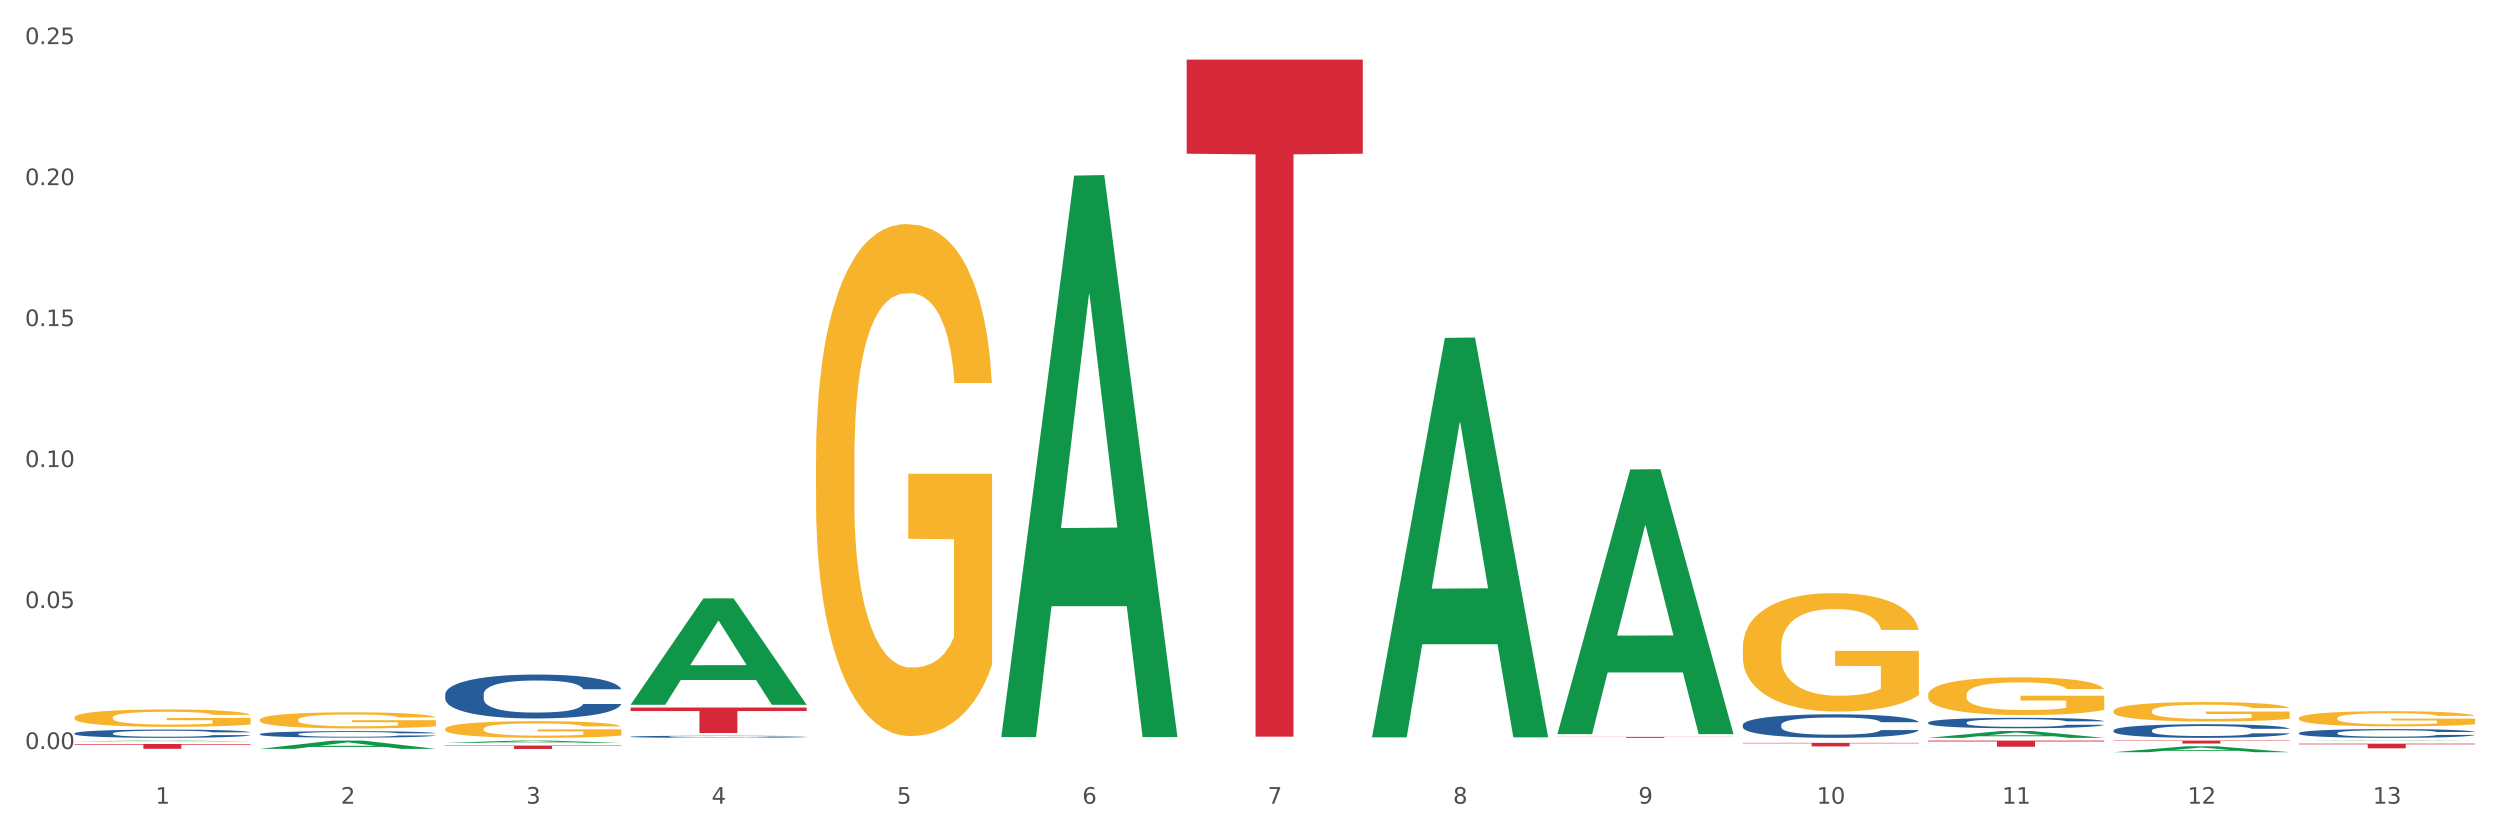
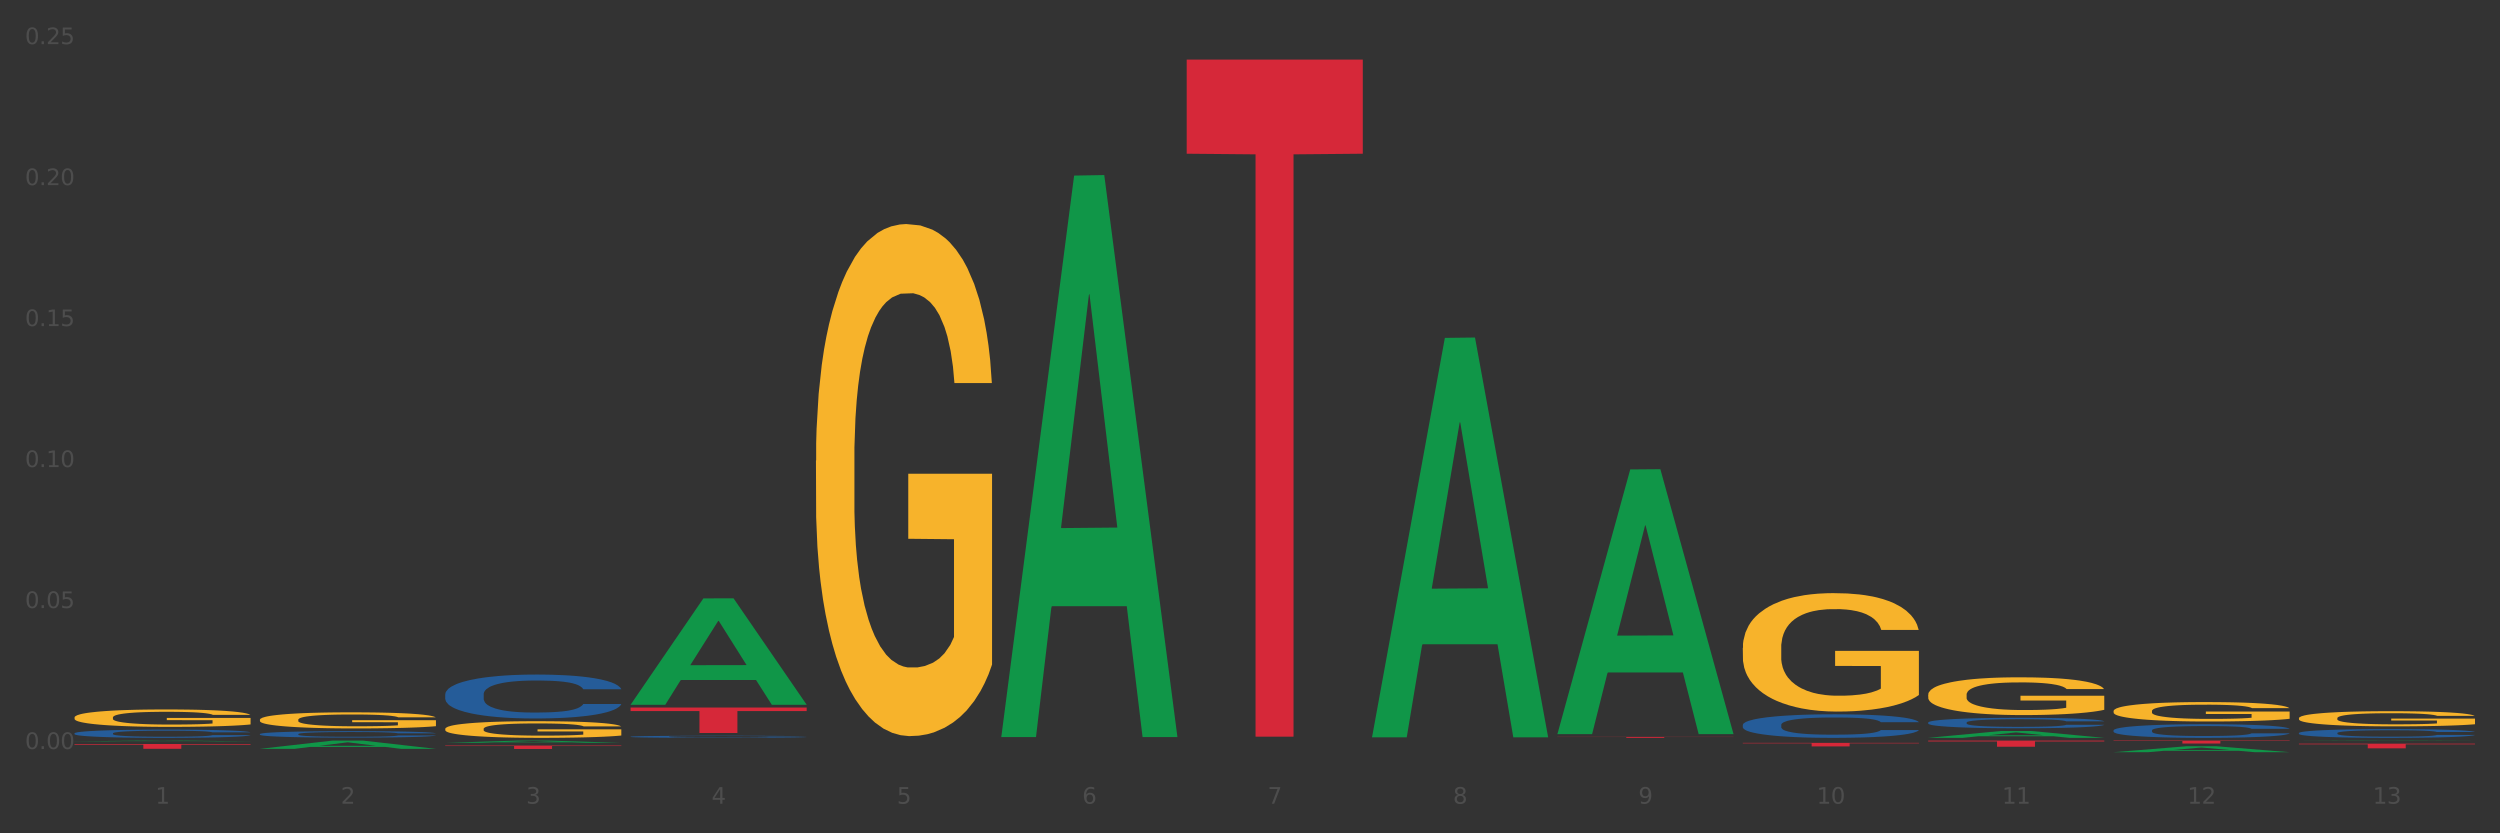
<svg xmlns="http://www.w3.org/2000/svg" xmlns:xlink="http://www.w3.org/1999/xlink" width="1080pt" height="360pt" viewBox="0 0 1080 360" version="1.1">
  <rect x="0" y="0" width="1080" height="360" fill="#333333" stroke="none" />
  <defs>
    <style type="text/css">*{stroke-linejoin: round; stroke-linecap: butt}</style>
  </defs>
  <g id="figure_1">
    <g id="patch_1">
-       <path d="M 0 360  L 1080 360  L 1080 0  L 0 0  z " style="fill: #ffffff; stroke: #ffffff; stroke-linejoin: miter" />
-     </g>
+       </g>
    <g id="axes_1">
      <g id="matplotlib.axis_1">
        <g id="xtick_1">
          <g id="text_1">
            <g style="fill: #4d4d4d" transform="translate(67.159 347.204) scale(0.096 -0.096)">
              <defs>
                <path id="DejaVuSans-31" d="M 794 531  L 1825 531  L 1825 4091  L 703 3866  L 703 4441  L 1819 4666  L 2450 4666  L 2450 531  L 3481 531  L 3481 0  L 794 0  L 794 531  z " transform="scale(0.016)" />
              </defs>
              <use xlink:href="#DejaVuSans-31" />
            </g>
          </g>
        </g>
        <g id="xtick_2">
          <g id="text_2">
            <g style="fill: #4d4d4d" transform="translate(147.238 347.204) scale(0.096 -0.096)">
              <defs>
                <path id="DejaVuSans-32" d="M 1228 531  L 3431 531  L 3431 0  L 469 0  L 469 531  Q 828 903 1448 1529  Q 2069 2156 2228 2338  Q 2531 2678 2651 2914  Q 2772 3150 2772 3378  Q 2772 3750 2511 3984  Q 2250 4219 1831 4219  Q 1534 4219 1204 4116  Q 875 4013 500 3803  L 500 4441  Q 881 4594 1212 4672  Q 1544 4750 1819 4750  Q 2544 4750 2975 4387  Q 3406 4025 3406 3419  Q 3406 3131 3298 2873  Q 3191 2616 2906 2266  Q 2828 2175 2409 1742  Q 1991 1309 1228 531  z " transform="scale(0.016)" />
              </defs>
              <use xlink:href="#DejaVuSans-32" />
            </g>
          </g>
        </g>
        <g id="xtick_3">
          <g id="text_3">
            <g style="fill: #4d4d4d" transform="translate(227.317 347.204) scale(0.096 -0.096)">
              <defs>
                <path id="DejaVuSans-33" d="M 2597 2516  Q 3050 2419 3304 2112  Q 3559 1806 3559 1356  Q 3559 666 3084 287  Q 2609 -91 1734 -91  Q 1441 -91 1130 -33  Q 819 25 488 141  L 488 750  Q 750 597 1062 519  Q 1375 441 1716 441  Q 2309 441 2620 675  Q 2931 909 2931 1356  Q 2931 1769 2642 2001  Q 2353 2234 1838 2234  L 1294 2234  L 1294 2753  L 1863 2753  Q 2328 2753 2575 2939  Q 2822 3125 2822 3475  Q 2822 3834 2567 4026  Q 2313 4219 1838 4219  Q 1578 4219 1281 4162  Q 984 4106 628 3988  L 628 4550  Q 988 4650 1302 4700  Q 1616 4750 1894 4750  Q 2613 4750 3031 4423  Q 3450 4097 3450 3541  Q 3450 3153 3228 2886  Q 3006 2619 2597 2516  z " transform="scale(0.016)" />
              </defs>
              <use xlink:href="#DejaVuSans-33" />
            </g>
          </g>
        </g>
        <g id="xtick_4">
          <g id="text_4">
            <g style="fill: #4d4d4d" transform="translate(307.396 347.204) scale(0.096 -0.096)">
              <defs>
                <path id="DejaVuSans-34" d="M 2419 4116  L 825 1625  L 2419 1625  L 2419 4116  z M 2253 4666  L 3047 4666  L 3047 1625  L 3713 1625  L 3713 1100  L 3047 1100  L 3047 0  L 2419 0  L 2419 1100  L 313 1100  L 313 1709  L 2253 4666  z " transform="scale(0.016)" />
              </defs>
              <use xlink:href="#DejaVuSans-34" />
            </g>
          </g>
        </g>
        <g id="xtick_5">
          <g id="text_5">
            <g style="fill: #4d4d4d" transform="translate(387.475 347.204) scale(0.096 -0.096)">
              <defs>
                <path id="DejaVuSans-35" d="M 691 4666  L 3169 4666  L 3169 4134  L 1269 4134  L 1269 2991  Q 1406 3038 1543 3061  Q 1681 3084 1819 3084  Q 2600 3084 3056 2656  Q 3513 2228 3513 1497  Q 3513 744 3044 326  Q 2575 -91 1722 -91  Q 1428 -91 1123 -41  Q 819 9 494 109  L 494 744  Q 775 591 1075 516  Q 1375 441 1709 441  Q 2250 441 2565 725  Q 2881 1009 2881 1497  Q 2881 1984 2565 2268  Q 2250 2553 1709 2553  Q 1456 2553 1204 2497  Q 953 2441 691 2322  L 691 4666  z " transform="scale(0.016)" />
              </defs>
              <use xlink:href="#DejaVuSans-35" />
            </g>
          </g>
        </g>
        <g id="xtick_6">
          <g id="text_6">
            <g style="fill: #4d4d4d" transform="translate(467.554 347.204) scale(0.096 -0.096)">
              <defs>
                <path id="DejaVuSans-36" d="M 2113 2584  Q 1688 2584 1439 2293  Q 1191 2003 1191 1497  Q 1191 994 1439 701  Q 1688 409 2113 409  Q 2538 409 2786 701  Q 3034 994 3034 1497  Q 3034 2003 2786 2293  Q 2538 2584 2113 2584  z M 3366 4563  L 3366 3988  Q 3128 4100 2886 4159  Q 2644 4219 2406 4219  Q 1781 4219 1451 3797  Q 1122 3375 1075 2522  Q 1259 2794 1537 2939  Q 1816 3084 2150 3084  Q 2853 3084 3261 2657  Q 3669 2231 3669 1497  Q 3669 778 3244 343  Q 2819 -91 2113 -91  Q 1303 -91 875 529  Q 447 1150 447 2328  Q 447 3434 972 4092  Q 1497 4750 2381 4750  Q 2619 4750 2861 4703  Q 3103 4656 3366 4563  z " transform="scale(0.016)" />
              </defs>
              <use xlink:href="#DejaVuSans-36" />
            </g>
          </g>
        </g>
        <g id="xtick_7">
          <g id="text_7">
            <g style="fill: #4d4d4d" transform="translate(547.634 347.204) scale(0.096 -0.096)">
              <defs>
                <path id="DejaVuSans-37" d="M 525 4666  L 3525 4666  L 3525 4397  L 1831 0  L 1172 0  L 2766 4134  L 525 4134  L 525 4666  z " transform="scale(0.016)" />
              </defs>
              <use xlink:href="#DejaVuSans-37" />
            </g>
          </g>
        </g>
        <g id="xtick_8">
          <g id="text_8">
            <g style="fill: #4d4d4d" transform="translate(627.713 347.204) scale(0.096 -0.096)">
              <defs>
                <path id="DejaVuSans-38" d="M 2034 2216  Q 1584 2216 1326 1975  Q 1069 1734 1069 1313  Q 1069 891 1326 650  Q 1584 409 2034 409  Q 2484 409 2743 651  Q 3003 894 3003 1313  Q 3003 1734 2745 1975  Q 2488 2216 2034 2216  z M 1403 2484  Q 997 2584 770 2862  Q 544 3141 544 3541  Q 544 4100 942 4425  Q 1341 4750 2034 4750  Q 2731 4750 3128 4425  Q 3525 4100 3525 3541  Q 3525 3141 3298 2862  Q 3072 2584 2669 2484  Q 3125 2378 3379 2068  Q 3634 1759 3634 1313  Q 3634 634 3220 271  Q 2806 -91 2034 -91  Q 1263 -91 848 271  Q 434 634 434 1313  Q 434 1759 690 2068  Q 947 2378 1403 2484  z M 1172 3481  Q 1172 3119 1398 2916  Q 1625 2713 2034 2713  Q 2441 2713 2670 2916  Q 2900 3119 2900 3481  Q 2900 3844 2670 4047  Q 2441 4250 2034 4250  Q 1625 4250 1398 4047  Q 1172 3844 1172 3481  z " transform="scale(0.016)" />
              </defs>
              <use xlink:href="#DejaVuSans-38" />
            </g>
          </g>
        </g>
        <g id="xtick_9">
          <g id="text_9">
            <g style="fill: #4d4d4d" transform="translate(707.792 347.204) scale(0.096 -0.096)">
              <defs>
                <path id="DejaVuSans-39" d="M 703 97  L 703 672  Q 941 559 1184 500  Q 1428 441 1663 441  Q 2288 441 2617 861  Q 2947 1281 2994 2138  Q 2813 1869 2534 1725  Q 2256 1581 1919 1581  Q 1219 1581 811 2004  Q 403 2428 403 3163  Q 403 3881 828 4315  Q 1253 4750 1959 4750  Q 2769 4750 3195 4129  Q 3622 3509 3622 2328  Q 3622 1225 3098 567  Q 2575 -91 1691 -91  Q 1453 -91 1209 -44  Q 966 3 703 97  z M 1959 2075  Q 2384 2075 2632 2365  Q 2881 2656 2881 3163  Q 2881 3666 2632 3958  Q 2384 4250 1959 4250  Q 1534 4250 1286 3958  Q 1038 3666 1038 3163  Q 1038 2656 1286 2365  Q 1534 2075 1959 2075  z " transform="scale(0.016)" />
              </defs>
              <use xlink:href="#DejaVuSans-39" />
            </g>
          </g>
        </g>
        <g id="xtick_10">
          <g id="text_10">
            <g style="fill: #4d4d4d" transform="translate(784.817 347.204) scale(0.096 -0.096)">
              <defs>
                <path id="DejaVuSans-30" d="M 2034 4250  Q 1547 4250 1301 3770  Q 1056 3291 1056 2328  Q 1056 1369 1301 889  Q 1547 409 2034 409  Q 2525 409 2770 889  Q 3016 1369 3016 2328  Q 3016 3291 2770 3770  Q 2525 4250 2034 4250  z M 2034 4750  Q 2819 4750 3233 4129  Q 3647 3509 3647 2328  Q 3647 1150 3233 529  Q 2819 -91 2034 -91  Q 1250 -91 836 529  Q 422 1150 422 2328  Q 422 3509 836 4129  Q 1250 4750 2034 4750  z " transform="scale(0.016)" />
              </defs>
              <use xlink:href="#DejaVuSans-31" />
              <use xlink:href="#DejaVuSans-30" transform="translate(63.623 0)" />
            </g>
          </g>
        </g>
        <g id="xtick_11">
          <g id="text_11">
            <g style="fill: #4d4d4d" transform="translate(864.896 347.204) scale(0.096 -0.096)">
              <use xlink:href="#DejaVuSans-31" />
              <use xlink:href="#DejaVuSans-31" transform="translate(63.623 0)" />
            </g>
          </g>
        </g>
        <g id="xtick_12">
          <g id="text_12">
            <g style="fill: #4d4d4d" transform="translate(944.975 347.204) scale(0.096 -0.096)">
              <use xlink:href="#DejaVuSans-31" />
              <use xlink:href="#DejaVuSans-32" transform="translate(63.623 0)" />
            </g>
          </g>
        </g>
        <g id="xtick_13">
          <g id="text_13">
            <g style="fill: #4d4d4d" transform="translate(1025.054 347.204) scale(0.096 -0.096)">
              <use xlink:href="#DejaVuSans-31" />
              <use xlink:href="#DejaVuSans-33" transform="translate(63.623 0)" />
            </g>
          </g>
        </g>
        <g id="xtick_14" />
        <g id="xtick_15" />
        <g id="xtick_16" />
        <g id="xtick_17" />
        <g id="xtick_18" />
        <g id="xtick_19" />
        <g id="xtick_20" />
        <g id="xtick_21" />
        <g id="xtick_22" />
        <g id="xtick_23" />
        <g id="xtick_24" />
        <g id="xtick_25" />
      </g>
      <g id="matplotlib.axis_2">
        <g id="ytick_1">
          <g id="text_14">
            <g style="fill: #4d4d4d" transform="translate(10.8 323.576) scale(0.096 -0.096)">
              <defs>
                <path id="DejaVuSans-2e" d="M 684 794  L 1344 794  L 1344 0  L 684 0  L 684 794  z " transform="scale(0.016)" />
              </defs>
              <use xlink:href="#DejaVuSans-30" />
              <use xlink:href="#DejaVuSans-2e" transform="translate(63.623 0)" />
              <use xlink:href="#DejaVuSans-30" transform="translate(95.41 0)" />
              <use xlink:href="#DejaVuSans-30" transform="translate(159.033 0)" />
            </g>
          </g>
        </g>
        <g id="ytick_2">
          <g id="text_15">
            <g style="fill: #4d4d4d" transform="translate(10.8 262.676) scale(0.096 -0.096)">
              <use xlink:href="#DejaVuSans-30" />
              <use xlink:href="#DejaVuSans-2e" transform="translate(63.623 0)" />
              <use xlink:href="#DejaVuSans-30" transform="translate(95.41 0)" />
              <use xlink:href="#DejaVuSans-35" transform="translate(159.033 0)" />
            </g>
          </g>
        </g>
        <g id="ytick_3">
          <g id="text_16">
            <g style="fill: #4d4d4d" transform="translate(10.8 201.776) scale(0.096 -0.096)">
              <use xlink:href="#DejaVuSans-30" />
              <use xlink:href="#DejaVuSans-2e" transform="translate(63.623 0)" />
              <use xlink:href="#DejaVuSans-31" transform="translate(95.41 0)" />
              <use xlink:href="#DejaVuSans-30" transform="translate(159.033 0)" />
            </g>
          </g>
        </g>
        <g id="ytick_4">
          <g id="text_17">
            <g style="fill: #4d4d4d" transform="translate(10.8 140.875) scale(0.096 -0.096)">
              <use xlink:href="#DejaVuSans-30" />
              <use xlink:href="#DejaVuSans-2e" transform="translate(63.623 0)" />
              <use xlink:href="#DejaVuSans-31" transform="translate(95.41 0)" />
              <use xlink:href="#DejaVuSans-35" transform="translate(159.033 0)" />
            </g>
          </g>
        </g>
        <g id="ytick_5">
          <g id="text_18">
            <g style="fill: #4d4d4d" transform="translate(10.8 79.975) scale(0.096 -0.096)">
              <use xlink:href="#DejaVuSans-30" />
              <use xlink:href="#DejaVuSans-2e" transform="translate(63.623 0)" />
              <use xlink:href="#DejaVuSans-32" transform="translate(95.41 0)" />
              <use xlink:href="#DejaVuSans-30" transform="translate(159.033 0)" />
            </g>
          </g>
        </g>
        <g id="ytick_6">
          <g id="text_19">
            <g style="fill: #4d4d4d" transform="translate(10.8 19.075) scale(0.096 -0.096)">
              <use xlink:href="#DejaVuSans-30" />
              <use xlink:href="#DejaVuSans-2e" transform="translate(63.623 0)" />
              <use xlink:href="#DejaVuSans-32" transform="translate(95.41 0)" />
              <use xlink:href="#DejaVuSans-35" transform="translate(159.033 0)" />
            </g>
          </g>
        </g>
        <g id="ytick_7" />
        <g id="ytick_8" />
        <g id="ytick_9" />
        <g id="ytick_10" />
        <g id="ytick_11" />
      </g>
      <g id="PolyCollection_1">
        <path d="M 32.175 320.241  L 32.253 320.241  L 63.625 319.929  L 76.644 319.929  L 108.25 320.242  L 93.192 320.242  L 86.369 320.169  L 53.978 320.169  L 53.743 320.17  L 47.155 320.242  L 32.175 320.242  L 32.175 320.241  L 58.056 320.126  L 82.291 320.125  L 70.291 319.996  L 70.134 319.995  L 69.977 319.996  L 57.978 320.125  L 58.056 320.126  L 32.175 320.241  z " clip-path="url(#p3a9377be54)" style="fill: #109648" />
        <path d="M 112.254 323.499  L 112.333 323.496  L 143.704 319.932  L 156.723 319.929  L 188.329 323.506  L 173.271 323.506  L 166.448 322.673  L 134.057 322.673  L 133.822 322.686  L 127.234 323.506  L 112.254 323.506  L 112.254 323.499  L 138.135 322.176  L 162.37 322.172  L 150.37 320.691  L 150.213 320.684  L 150.056 320.695  L 138.057 322.172  L 138.135 322.176  L 112.254 323.499  z " clip-path="url(#p3a9377be54)" style="fill: #109648" />
        <path d="M 832.967 318.747  L 833.045 318.744  L 864.416 315.789  L 877.435 315.786  L 909.042 318.752  L 893.984 318.752  L 887.16 318.061  L 854.769 318.061  L 854.534 318.073  L 847.946 318.752  L 832.967 318.752  L 832.967 318.747  L 858.848 317.649  L 883.082 317.647  L 871.083 316.418  L 870.926 316.413  L 870.769 316.421  L 858.769 317.647  L 858.848 317.649  L 832.967 318.747  z " clip-path="url(#p3a9377be54)" style="fill: #109648" />
        <path d="M 672.808 316.942  L 672.887 316.835  L 704.258 202.796  L 717.277 202.689  L 748.883 317.157  L 733.825 317.157  L 727.002 290.502  L 694.611 290.502  L 694.376 290.932  L 687.788 317.157  L 672.808 317.157  L 672.808 316.942  L 698.689 274.594  L 722.924 274.487  L 710.924 227.087  L 710.767 226.872  L 710.611 227.195  L 698.611 274.487  L 698.689 274.594  L 672.808 316.942  z " clip-path="url(#p3a9377be54)" style="fill: #109648" />
        <path d="M 112.254 310.94  L 112.344 310.934  L 112.344 310.705  L 112.524 310.508  L 113.422 310.032  L 114.769 309.638  L 115.757 309.428  L 116.745 309.257  L 117.913 309.086  L 119.35 308.908  L 121.954 308.647  L 123.571 308.514  L 125.547 308.374  L 129.14 308.171  L 131.744 308.057  L 134.439 307.961  L 138.84 307.847  L 141.714 307.796  L 144.768 307.758  L 148.45 307.733  L 151.235 307.727  L 157.342 307.746  L 162.552 307.803  L 165.067 307.847  L 168.3 307.923  L 170.007 307.974  L 172.791 308.076  L 175.665 308.209  L 177.641 308.323  L 180.605 308.539  L 182.85 308.755  L 184.916 309.022  L 185.994 309.206  L 186.802 309.378  L 187.521 309.575  L 188.24 309.886  L 172.072 309.886  L 171.444 309.663  L 170.456 309.454  L 169.019 309.251  L 167.761 309.124  L 165.606 308.965  L 163.63 308.863  L 161.564 308.787  L 159.049 308.724  L 157.073 308.692  L 154.289 308.666  L 148.81 308.673  L 145.127 308.724  L 142.612 308.787  L 140.996 308.844  L 139.559 308.908  L 137.942 308.997  L 136.056 309.13  L 134.708 309.251  L 133.361 309.403  L 132.283 309.555  L 131.295 309.733  L 130.487 309.924  L 129.858 310.121  L 129.319 310.362  L 128.87 310.762  L 128.87 311.632  L 129.05 311.829  L 129.499 312.089  L 130.038 312.286  L 130.936 312.521  L 131.744 312.68  L 133.271 312.909  L 134.978 313.099  L 136.325 313.22  L 137.672 313.321  L 140.008 313.461  L 142.612 313.575  L 144.858 313.645  L 147.912 313.709  L 149.977 313.734  L 151.774 313.747  L 156.175 313.747  L 159.318 313.728  L 162.821 313.683  L 165.516 313.626  L 167.761 313.556  L 170.276 313.442  L 171.893 313.334  L 171.893 312.007  L 152.133 312.001  L 152.133 311.118  L 188.329 311.118  L 188.329 313.709  L 186.802 313.842  L 185.096 313.963  L 183.3 314.071  L 180.605 314.204  L 177.372 314.331  L 174.497 314.42  L 171.444 314.496  L 167.851 314.566  L 163.181 314.63  L 160.306 314.655  L 156.714 314.674  L 152.492 314.68  L 148.81 314.668  L 145.217 314.636  L 141.445 314.579  L 137.762 314.496  L 134.978 314.414  L 132.194 314.312  L 129.23 314.179  L 126.894 314.052  L 125.098 313.937  L 123.122 313.791  L 120.966 313.601  L 119.35 313.429  L 117.913 313.252  L 116.386 313.023  L 115.308 312.826  L 114.23 312.578  L 113.601 312.394  L 112.883 312.108  L 112.344 311.708  L 112.254 310.94  z " clip-path="url(#p3a9377be54)" style="fill: #f7b32b" />
        <path d="M 32.175 309.963  L 32.265 309.956  L 32.265 309.709  L 32.444 309.495  L 33.343 308.98  L 34.69 308.554  L 35.678 308.327  L 36.666 308.142  L 37.833 307.956  L 39.271 307.764  L 41.875 307.482  L 43.492 307.338  L 45.468 307.187  L 49.061 306.967  L 51.665 306.843  L 54.36 306.74  L 58.761 306.616  L 61.635 306.561  L 64.689 306.52  L 68.371 306.493  L 71.156 306.486  L 77.263 306.506  L 82.473 306.568  L 84.988 306.616  L 88.221 306.699  L 89.927 306.754  L 92.712 306.864  L 95.586 307.008  L 97.562 307.132  L 100.526 307.365  L 102.771 307.599  L 104.837 307.888  L 105.915 308.087  L 106.723 308.272  L 107.442 308.485  L 108.16 308.822  L 91.993 308.822  L 91.365 308.582  L 90.377 308.355  L 88.939 308.135  L 87.682 307.998  L 85.526 307.826  L 83.55 307.716  L 81.485 307.633  L 78.97 307.565  L 76.994 307.53  L 74.209 307.503  L 68.731 307.51  L 65.048 307.565  L 62.533 307.633  L 60.917 307.695  L 59.479 307.764  L 57.863 307.86  L 55.977 308.004  L 54.629 308.135  L 53.282 308.3  L 52.204 308.465  L 51.216 308.657  L 50.408 308.863  L 49.779 309.076  L 49.24 309.337  L 48.791 309.77  L 48.791 310.712  L 48.971 310.925  L 49.42 311.206  L 49.959 311.42  L 50.857 311.674  L 51.665 311.846  L 53.192 312.093  L 54.899 312.299  L 56.246 312.43  L 57.593 312.54  L 59.929 312.691  L 62.533 312.814  L 64.779 312.89  L 67.832 312.959  L 69.898 312.986  L 71.695 313  L 76.096 313  L 79.239 312.979  L 82.742 312.931  L 85.437 312.869  L 87.682 312.794  L 90.197 312.67  L 91.814 312.553  L 91.814 311.117  L 72.054 311.11  L 72.054 310.155  L 108.25 310.155  L 108.25 312.959  L 106.723 313.103  L 105.017 313.234  L 103.22 313.35  L 100.526 313.495  L 97.292 313.632  L 94.418 313.728  L 91.365 313.811  L 87.772 313.886  L 83.101 313.955  L 80.227 313.983  L 76.635 314.003  L 72.413 314.01  L 68.731 313.996  L 65.138 313.962  L 61.366 313.9  L 57.683 313.811  L 54.899 313.721  L 52.114 313.612  L 49.15 313.467  L 46.815 313.33  L 45.019 313.206  L 43.043 313.048  L 40.887 312.842  L 39.271 312.656  L 37.833 312.464  L 36.307 312.217  L 35.229 312.004  L 34.151 311.736  L 33.522 311.536  L 32.804 311.227  L 32.265 310.794  L 32.175 309.963  z " clip-path="url(#p3a9377be54)" style="fill: #f7b32b" />
        <path d="M 352.492 199.009  L 352.581 198.807  L 352.581 191.534  L 352.761 185.271  L 353.659 170.119  L 355.006 157.593  L 355.994 150.926  L 356.982 145.471  L 358.15 140.016  L 359.587 134.359  L 362.192 126.076  L 363.809 121.833  L 365.785 117.389  L 369.377 110.924  L 371.982 107.287  L 374.676 104.257  L 379.078 100.62  L 381.952 99.004  L 385.005 97.792  L 388.688 96.983  L 391.472 96.781  L 397.58 97.387  L 402.789 99.206  L 405.304 100.62  L 408.538 103.044  L 410.244 104.661  L 413.028 107.893  L 415.903 112.136  L 417.879 115.772  L 420.843 122.641  L 423.088 129.511  L 425.154 137.996  L 426.232 143.855  L 427.04 149.31  L 427.758 155.573  L 428.477 165.472  L 412.31 165.472  L 411.681 158.401  L 410.693 151.734  L 409.256 145.269  L 407.999 141.228  L 405.843 136.178  L 403.867 132.945  L 401.801 130.521  L 399.286 128.5  L 397.31 127.49  L 394.526 126.682  L 389.047 126.884  L 385.365 128.5  L 382.85 130.521  L 381.233 132.339  L 379.796 134.359  L 378.179 137.188  L 376.293 141.43  L 374.946 145.269  L 373.599 150.118  L 372.521 154.967  L 371.533 160.623  L 370.724 166.684  L 370.096 172.947  L 369.557 180.625  L 369.108 193.353  L 369.108 221.031  L 369.287 227.294  L 369.737 235.577  L 370.275 241.84  L 371.174 249.315  L 371.982 254.366  L 373.509 261.639  L 375.215 267.7  L 376.563 271.539  L 377.91 274.771  L 380.245 279.216  L 382.85 282.853  L 385.095 285.075  L 388.149 287.095  L 390.215 287.903  L 392.011 288.307  L 396.412 288.307  L 399.556 287.701  L 403.059 286.287  L 405.753 284.469  L 407.999 282.246  L 410.514 278.61  L 412.13 275.175  L 412.13 232.951  L 392.37 232.749  L 392.37 204.666  L 428.567 204.666  L 428.567 287.095  L 427.04 291.338  L 425.333 295.176  L 423.537 298.611  L 420.843 302.854  L 417.609 306.894  L 414.735 309.723  L 411.681 312.147  L 408.088 314.369  L 403.418 316.39  L 400.544 317.198  L 396.951 317.804  L 392.73 318.006  L 389.047 317.602  L 385.455 316.592  L 381.682 314.774  L 378 312.147  L 375.215 309.521  L 372.431 306.288  L 369.467 302.046  L 367.132 298.005  L 365.335 294.368  L 363.359 289.722  L 361.204 283.661  L 359.587 278.206  L 358.15 272.549  L 356.623 265.276  L 355.545 259.013  L 354.468 251.134  L 353.839 245.275  L 353.12 236.183  L 352.581 223.455  L 352.492 199.009  z " clip-path="url(#p3a9377be54)" style="fill: #f7b32b" />
        <path d="M 192.333 314.883  L 192.423 314.876  L 192.423 314.639  L 192.603 314.436  L 193.501 313.943  L 194.848 313.536  L 195.836 313.319  L 196.824 313.142  L 197.992 312.964  L 199.429 312.78  L 202.034 312.511  L 203.65 312.373  L 205.626 312.228  L 209.219 312.018  L 211.824 311.9  L 214.518 311.801  L 218.919 311.683  L 221.793 311.631  L 224.847 311.591  L 228.53 311.565  L 231.314 311.558  L 237.422 311.578  L 242.631 311.637  L 245.146 311.683  L 248.379 311.762  L 250.086 311.815  L 252.87 311.92  L 255.744 312.058  L 257.72 312.176  L 260.684 312.399  L 262.93 312.623  L 264.995 312.899  L 266.073 313.089  L 266.882 313.266  L 267.6 313.47  L 268.319 313.792  L 252.152 313.792  L 251.523 313.562  L 250.535 313.345  L 249.098 313.135  L 247.84 313.004  L 245.685 312.839  L 243.709 312.734  L 241.643 312.655  L 239.128 312.59  L 237.152 312.557  L 234.368 312.531  L 228.889 312.537  L 225.206 312.59  L 222.692 312.655  L 221.075 312.715  L 219.638 312.78  L 218.021 312.872  L 216.135 313.01  L 214.788 313.135  L 213.44 313.293  L 212.363 313.45  L 211.375 313.634  L 210.566 313.831  L 209.937 314.035  L 209.399 314.285  L 208.949 314.699  L 208.949 315.599  L 209.129 315.802  L 209.578 316.072  L 210.117 316.275  L 211.015 316.518  L 211.824 316.683  L 213.351 316.919  L 215.057 317.116  L 216.404 317.241  L 217.752 317.346  L 220.087 317.491  L 222.692 317.609  L 224.937 317.681  L 227.991 317.747  L 230.057 317.773  L 231.853 317.786  L 236.254 317.786  L 239.398 317.767  L 242.9 317.721  L 245.595 317.662  L 247.84 317.589  L 250.355 317.471  L 251.972 317.359  L 251.972 315.986  L 232.212 315.98  L 232.212 315.067  L 268.408 315.067  L 268.408 317.747  L 266.882 317.885  L 265.175 318.01  L 263.379 318.121  L 260.684 318.259  L 257.451 318.391  L 254.577 318.483  L 251.523 318.562  L 247.93 318.634  L 243.26 318.7  L 240.386 318.726  L 236.793 318.746  L 232.571 318.752  L 228.889 318.739  L 225.296 318.706  L 221.524 318.647  L 217.841 318.562  L 215.057 318.476  L 212.273 318.371  L 209.309 318.233  L 206.974 318.102  L 205.177 317.983  L 203.201 317.832  L 201.046 317.635  L 199.429 317.458  L 197.992 317.274  L 196.465 317.037  L 195.387 316.834  L 194.309 316.578  L 193.681 316.387  L 192.962 316.091  L 192.423 315.678  L 192.333 314.883  z " clip-path="url(#p3a9377be54)" style="fill: #f7b32b" />
        <path d="M 913.046 324.945  L 913.124 324.942  L 944.495 322.386  L 957.514 322.384  L 989.121 324.95  L 974.063 324.95  L 967.239 324.352  L 934.849 324.352  L 934.613 324.362  L 928.025 324.95  L 913.046 324.95  L 913.046 324.945  L 938.927 323.996  L 963.161 323.993  L 951.162 322.931  L 951.005 322.926  L 950.848 322.933  L 938.848 323.993  L 938.927 323.996  L 913.046 324.945  z " clip-path="url(#p3a9377be54)" style="fill: #109648" />
        <path d="M 993.125 320.078  L 993.203 320.078  L 1024.574 319.929  L 1037.594 319.929  L 1069.2 320.079  L 1054.142 320.079  L 1047.319 320.044  L 1014.928 320.044  L 1014.693 320.044  L 1008.105 320.079  L 993.125 320.079  L 993.125 320.078  L 1019.006 320.023  L 1043.24 320.023  L 1031.241 319.961  L 1031.084 319.96  L 1030.927 319.961  L 1018.928 320.023  L 1019.006 320.023  L 993.125 320.078  z " clip-path="url(#p3a9377be54)" style="fill: #109648" />
        <path d="M 192.333 320.899  L 192.412 320.899  L 223.783 319.93  L 236.802 319.929  L 268.408 320.901  L 253.35 320.901  L 246.527 320.675  L 214.136 320.675  L 213.901 320.678  L 207.313 320.901  L 192.333 320.901  L 192.333 320.899  L 218.215 320.54  L 242.449 320.539  L 230.449 320.136  L 230.292 320.134  L 230.136 320.137  L 218.136 320.539  L 218.215 320.54  L 192.333 320.899  z " clip-path="url(#p3a9377be54)" style="fill: #109648" />
        <path d="M 272.412 304.383  L 272.491 304.34  L 303.862 258.509  L 316.881 258.466  L 348.488 304.469  L 333.429 304.469  L 326.606 293.757  L 294.215 293.757  L 293.98 293.93  L 287.392 304.469  L 272.412 304.469  L 272.412 304.383  L 298.294 287.364  L 322.528 287.321  L 310.528 268.272  L 310.372 268.185  L 310.215 268.315  L 298.215 287.321  L 298.294 287.364  L 272.412 304.383  z " clip-path="url(#p3a9377be54)" style="fill: #109648" />
        <path d="M 432.571 317.947  L 432.649 317.719  L 464.02 75.853  L 477.039 75.625  L 508.646 318.403  L 493.588 318.403  L 486.765 261.869  L 454.374 261.869  L 454.138 262.781  L 447.551 318.403  L 432.571 318.403  L 432.571 317.947  L 458.452 228.131  L 482.686 227.903  L 470.687 127.372  L 470.53 126.916  L 470.373 127.6  L 458.374 227.903  L 458.452 228.131  L 432.571 317.947  z " clip-path="url(#p3a9377be54)" style="fill: #109648" />
        <path d="M 592.729 318.207  L 592.807 318.045  L 624.179 145.968  L 637.198 145.806  L 668.804 318.532  L 653.746 318.532  L 646.923 278.31  L 614.532 278.31  L 614.297 278.959  L 607.709 318.532  L 592.729 318.532  L 592.729 318.207  L 618.61 254.307  L 642.845 254.145  L 630.845 182.622  L 630.688 182.298  L 630.531 182.784  L 618.532 254.145  L 618.61 254.307  L 592.729 318.207  z " clip-path="url(#p3a9377be54)" style="fill: #109648" />
        <path d="M 752.887 320.907  L 828.963 320.907  L 828.963 321.12  L 799.037 321.121  L 799.037 322.44  L 782.632 322.44  L 782.632 321.121  L 752.887 321.12  L 752.887 320.908  L 752.887 320.907  z " clip-path="url(#p3a9377be54)" style="fill: #d62839" />
        <path d="M 672.808 318.334  L 748.883 318.334  L 748.883 318.392  L 718.958 318.393  L 718.958 318.752  L 702.553 318.752  L 702.553 318.393  L 672.808 318.392  L 672.808 318.334  L 672.808 318.334  z " clip-path="url(#p3a9377be54)" style="fill: #d62839" />
        <path d="M 993.125 321.255  L 1069.2 321.255  L 1069.2 321.538  L 1039.275 321.54  L 1039.275 323.29  L 1022.87 323.29  L 1022.87 321.54  L 993.125 321.538  L 993.125 321.257  L 993.125 321.255  z " clip-path="url(#p3a9377be54)" style="fill: #d62839" />
        <path d="M 272.412 305.646  L 348.488 305.646  L 348.488 307.177  L 318.562 307.188  L 318.562 316.666  L 302.157 316.666  L 302.157 307.188  L 272.412 307.177  L 272.412 305.656  L 272.412 305.646  z " clip-path="url(#p3a9377be54)" style="fill: #d62839" />
        <path d="M 192.333 322.078  L 268.408 322.078  L 268.408 322.283  L 238.483 322.284  L 238.483 323.553  L 222.078 323.553  L 222.078 322.284  L 192.333 322.283  L 192.333 322.079  L 192.333 322.078  z " clip-path="url(#p3a9377be54)" style="fill: #d62839" />
        <path d="M 32.175 321.419  L 108.25 321.419  L 108.25 321.703  L 78.325 321.705  L 78.325 323.468  L 61.92 323.468  L 61.92 321.705  L 32.175 321.703  L 32.175 321.421  L 32.175 321.419  z " clip-path="url(#p3a9377be54)" style="fill: #d62839" />
        <path d="M 913.046 319.929  L 989.121 319.929  L 989.121 320.106  L 959.196 320.108  L 959.196 321.207  L 942.791 321.207  L 942.791 320.108  L 913.046 320.106  L 913.046 319.93  L 913.046 319.929  z " clip-path="url(#p3a9377be54)" style="fill: #d62839" />
        <path d="M 832.967 319.929  L 909.042 319.929  L 909.042 320.3  L 879.116 320.303  L 879.116 322.602  L 862.712 322.602  L 862.712 320.303  L 832.967 320.3  L 832.967 319.931  L 832.967 319.929  z " clip-path="url(#p3a9377be54)" style="fill: #d62839" />
        <path d="M 512.65 25.759  L 588.725 25.759  L 588.725 66.405  L 558.8 66.68  L 558.8 318.242  L 542.395 318.242  L 542.395 66.68  L 512.65 66.405  L 512.65 26.034  L 512.65 25.759  z " clip-path="url(#p3a9377be54)" style="fill: #d62839" />
        <path d="M 993.125 316.664  L 993.215 316.661  L 993.215 316.564  L 993.485 316.433  L 994.474 316.19  L 995.733 316.007  L 997.891 315.792  L 999.06 315.702  L 1000.588 315.602  L 1003.736 315.439  L 1007.333 315.3  L 1009.851 315.224  L 1011.739 315.176  L 1015.965 315.089  L 1018.393 315.051  L 1020.911 315.02  L 1023.069 314.999  L 1026.666 314.975  L 1029.544 314.965  L 1032.871 314.961  L 1035.659 314.965  L 1039.345 314.978  L 1044.741 315.02  L 1046.809 315.044  L 1049.597 315.086  L 1052.474 315.141  L 1054.812 315.197  L 1057.51 315.276  L 1060.298 315.38  L 1062.995 315.512  L 1064.884 315.633  L 1066.412 315.761  L 1067.761 315.917  L 1068.75 316.086  L 1069.2 316.228  L 1052.744 316.228  L 1052.294 316.1  L 1051.395 315.962  L 1050.496 315.868  L 1049.507 315.792  L 1047.978 315.705  L 1046.629 315.65  L 1044.381 315.584  L 1042.313 315.543  L 1040.604 315.519  L 1038.536 315.498  L 1034.13 315.477  L 1030.983 315.477  L 1029.004 315.484  L 1026.576 315.501  L 1024.508 315.525  L 1022.08 315.567  L 1020.192 315.612  L 1018.303 315.671  L 1017.224 315.712  L 1015.606 315.789  L 1014.527 315.851  L 1013.088 315.958  L 1012.278 316.034  L 1010.84 316.232  L 1010.21 316.377  L 1009.94 316.478  L 1009.761 316.588  L 1009.761 317.128  L 1010.3 317.371  L 1010.75 317.475  L 1011.469 317.592  L 1012.818 317.745  L 1014.796 317.894  L 1016.865 318.001  L 1018.573 318.067  L 1020.192 318.115  L 1021.81 318.153  L 1023.789 318.188  L 1025.407 318.209  L 1027.835 318.229  L 1030.713 318.24  L 1032.961 318.24  L 1037.547 318.222  L 1039.615 318.205  L 1041.594 318.181  L 1043.752 318.143  L 1045.46 318.101  L 1046.449 318.07  L 1048.068 318.004  L 1049.327 317.935  L 1050.406 317.855  L 1051.125 317.786  L 1051.935 317.682  L 1052.564 317.565  L 1052.744 317.502  L 1069.2 317.502  L 1068.84 317.627  L 1068.211 317.748  L 1066.952 317.911  L 1065.963 318.004  L 1064.434 318.119  L 1062.815 318.215  L 1060.567 318.323  L 1058.499 318.402  L 1056.341 318.472  L 1054.003 318.534  L 1049.777 318.621  L 1048.248 318.645  L 1045.011 318.686  L 1042.493 318.711  L 1038.806 318.735  L 1035.029 318.749  L 1031.072 318.752  L 1027.565 318.745  L 1023.699 318.724  L 1021.271 318.704  L 1018.573 318.672  L 1015.426 318.624  L 1012.458 318.565  L 1009.671 318.496  L 1007.063 318.416  L 1004.635 318.326  L 1001.488 318.177  L 999.15 318.032  L 997.441 317.897  L 996.272 317.783  L 995.103 317.637  L 994.474 317.537  L 993.485 317.295  L 993.125 317.07  L 993.125 316.664  z " clip-path="url(#p3a9377be54)" style="fill: #255c99" />
        <path d="M 32.175 316.789  L 32.265 316.785  L 32.265 316.694  L 32.535 316.571  L 33.524 316.343  L 34.783 316.17  L 36.941 315.968  L 38.11 315.884  L 39.639 315.789  L 42.786 315.636  L 46.383 315.506  L 48.901 315.434  L 50.789 315.389  L 55.016 315.307  L 57.443 315.271  L 59.961 315.242  L 62.119 315.223  L 65.716 315.2  L 68.594 315.19  L 71.921 315.187  L 74.709 315.19  L 78.396 315.203  L 83.791 315.242  L 85.859 315.265  L 88.647 315.304  L 91.524 315.356  L 93.862 315.408  L 96.56 315.483  L 99.348 315.581  L 102.045 315.704  L 103.934 315.818  L 105.463 315.939  L 106.811 316.085  L 107.801 316.245  L 108.25 316.378  L 91.794 316.378  L 91.345 316.258  L 90.445 316.128  L 89.546 316.04  L 88.557 315.968  L 87.028 315.887  L 85.679 315.835  L 83.431 315.773  L 81.363 315.734  L 79.655 315.711  L 77.586 315.691  L 73.18 315.672  L 70.033 315.672  L 68.054 315.678  L 65.627 315.695  L 63.558 315.717  L 61.13 315.757  L 59.242 315.799  L 57.354 315.854  L 56.274 315.893  L 54.656 315.965  L 53.577 316.024  L 52.138 316.124  L 51.329 316.196  L 49.89 316.382  L 49.26 316.518  L 48.991 316.613  L 48.811 316.717  L 48.811 317.225  L 49.35 317.453  L 49.8 317.551  L 50.519 317.661  L 51.868 317.805  L 53.847 317.945  L 55.915 318.046  L 57.623 318.107  L 59.242 318.153  L 60.861 318.189  L 62.839 318.221  L 64.457 318.241  L 66.885 318.26  L 69.763 318.27  L 72.011 318.27  L 76.597 318.254  L 78.665 318.238  L 80.644 318.215  L 82.802 318.179  L 84.51 318.14  L 85.5 318.111  L 87.118 318.049  L 88.377 317.984  L 89.456 317.909  L 90.176 317.844  L 90.985 317.746  L 91.614 317.635  L 91.794 317.577  L 108.25 317.577  L 107.89 317.694  L 107.261 317.808  L 106.002 317.961  L 105.013 318.049  L 103.484 318.156  L 101.866 318.247  L 99.618 318.348  L 97.549 318.423  L 95.391 318.488  L 93.053 318.547  L 88.827 318.628  L 87.298 318.651  L 84.061 318.69  L 81.543 318.713  L 77.856 318.736  L 74.079 318.749  L 70.123 318.752  L 66.616 318.746  L 62.749 318.726  L 60.321 318.707  L 57.623 318.677  L 54.476 318.632  L 51.509 318.576  L 48.721 318.511  L 46.113 318.436  L 43.685 318.352  L 40.538 318.212  L 38.2 318.075  L 36.491 317.948  L 35.322 317.84  L 34.153 317.704  L 33.524 317.609  L 32.535 317.381  L 32.175 317.17  L 32.175 316.789  z " clip-path="url(#p3a9377be54)" style="fill: #255c99" />
        <path d="M 112.254 317.114  L 112.344 317.112  L 112.344 317.04  L 112.614 316.943  L 113.603 316.764  L 114.862 316.629  L 117.02 316.47  L 118.189 316.404  L 119.718 316.33  L 122.865 316.21  L 126.462 316.108  L 128.98 316.051  L 130.868 316.016  L 135.095 315.952  L 137.523 315.924  L 140.04 315.901  L 142.199 315.885  L 145.796 315.867  L 148.673 315.86  L 152 315.857  L 154.788 315.86  L 158.475 315.87  L 163.87 315.901  L 165.938 315.918  L 168.726 315.949  L 171.604 315.99  L 173.942 316.031  L 176.639 316.09  L 179.427 316.166  L 182.125 316.263  L 184.013 316.353  L 185.542 316.447  L 186.891 316.562  L 187.88 316.688  L 188.329 316.792  L 171.873 316.792  L 171.424 316.698  L 170.525 316.596  L 169.625 316.527  L 168.636 316.47  L 167.107 316.407  L 165.759 316.366  L 163.51 316.317  L 161.442 316.286  L 159.734 316.269  L 157.665 316.253  L 153.259 316.238  L 150.112 316.238  L 148.134 316.243  L 145.706 316.256  L 143.637 316.274  L 141.209 316.304  L 139.321 316.338  L 137.433 316.381  L 136.354 316.412  L 134.735 316.468  L 133.656 316.514  L 132.217 316.593  L 131.408 316.649  L 129.969 316.795  L 129.34 316.902  L 129.07 316.976  L 128.89 317.058  L 128.89 317.457  L 129.43 317.636  L 129.879 317.713  L 130.599 317.799  L 131.947 317.912  L 133.926 318.022  L 135.994 318.101  L 137.702 318.15  L 139.321 318.185  L 140.94 318.213  L 142.918 318.239  L 144.537 318.254  L 146.965 318.27  L 149.842 318.277  L 152.09 318.277  L 156.676 318.265  L 158.745 318.252  L 160.723 318.234  L 162.881 318.206  L 164.59 318.175  L 165.579 318.152  L 167.197 318.104  L 168.456 318.052  L 169.535 317.994  L 170.255 317.943  L 171.064 317.866  L 171.694 317.779  L 171.873 317.733  L 188.329 317.733  L 187.97 317.825  L 187.34 317.914  L 186.081 318.035  L 185.092 318.104  L 183.563 318.188  L 181.945 318.259  L 179.697 318.339  L 177.628 318.397  L 175.47 318.449  L 173.132 318.495  L 168.906 318.558  L 167.377 318.576  L 164.14 318.607  L 161.622 318.625  L 157.935 318.643  L 154.158 318.653  L 150.202 318.656  L 146.695 318.65  L 142.828 318.635  L 140.4 318.62  L 137.702 318.597  L 134.555 318.561  L 131.588 318.518  L 128.8 318.466  L 126.192 318.408  L 123.764 318.341  L 120.617 318.231  L 118.279 318.124  L 116.57 318.024  L 115.401 317.94  L 114.232 317.833  L 113.603 317.759  L 112.614 317.58  L 112.254 317.414  L 112.254 317.114  z " clip-path="url(#p3a9377be54)" style="fill: #255c99" />
        <path d="M 192.333 299.933  L 192.423 299.916  L 192.423 299.43  L 192.693 298.772  L 193.682 297.559  L 194.941 296.641  L 197.099 295.566  L 198.268 295.116  L 199.797 294.613  L 202.944 293.799  L 206.541 293.106  L 209.059 292.725  L 210.947 292.482  L 215.174 292.049  L 217.602 291.858  L 220.12 291.702  L 222.278 291.598  L 225.875 291.477  L 228.752 291.425  L 232.079 291.408  L 234.867 291.425  L 238.554 291.494  L 243.949 291.702  L 246.018 291.824  L 248.805 292.032  L 251.683 292.309  L 254.021 292.586  L 256.718 292.985  L 259.506 293.504  L 262.204 294.163  L 264.092 294.769  L 265.621 295.41  L 266.97 296.19  L 267.959 297.039  L 268.408 297.75  L 251.953 297.75  L 251.503 297.109  L 250.604 296.415  L 249.704 295.948  L 248.715 295.566  L 247.187 295.133  L 245.838 294.856  L 243.59 294.527  L 241.521 294.319  L 239.813 294.197  L 237.745 294.094  L 233.338 293.99  L 230.191 293.99  L 228.213 294.024  L 225.785 294.111  L 223.717 294.232  L 221.289 294.44  L 219.4 294.665  L 217.512 294.96  L 216.433 295.168  L 214.814 295.549  L 213.735 295.861  L 212.296 296.398  L 211.487 296.779  L 210.048 297.767  L 209.419 298.495  L 209.149 298.997  L 208.969 299.552  L 208.969 302.255  L 209.509 303.468  L 209.958 303.988  L 210.678 304.577  L 212.027 305.339  L 214.005 306.084  L 216.073 306.622  L 217.782 306.951  L 219.4 307.193  L 221.019 307.384  L 222.997 307.557  L 224.616 307.661  L 227.044 307.765  L 229.921 307.817  L 232.169 307.817  L 236.755 307.73  L 238.824 307.644  L 240.802 307.523  L 242.96 307.332  L 244.669 307.124  L 245.658 306.968  L 247.276 306.639  L 248.535 306.292  L 249.615 305.894  L 250.334 305.547  L 251.143 305.027  L 251.773 304.438  L 251.953 304.126  L 268.408 304.126  L 268.049 304.75  L 267.419 305.357  L 266.16 306.171  L 265.171 306.639  L 263.643 307.211  L 262.024 307.696  L 259.776 308.233  L 257.708 308.632  L 255.549 308.978  L 253.211 309.29  L 248.985 309.723  L 247.456 309.844  L 244.219 310.052  L 241.701 310.174  L 238.014 310.295  L 234.238 310.364  L 230.281 310.382  L 226.774 310.347  L 222.907 310.243  L 220.479 310.139  L 217.782 309.983  L 214.634 309.741  L 211.667 309.446  L 208.879 309.099  L 206.271 308.701  L 203.843 308.25  L 200.696 307.505  L 198.358 306.777  L 196.65 306.102  L 195.481 305.53  L 194.312 304.802  L 193.682 304.3  L 192.693 303.087  L 192.333 301.96  L 192.333 299.933  z " clip-path="url(#p3a9377be54)" style="fill: #255c99" />
        <path d="M 272.412 318.251  L 272.502 318.25  L 272.502 318.227  L 272.772 318.195  L 273.761 318.137  L 275.02 318.093  L 277.178 318.042  L 278.347 318.02  L 279.876 317.996  L 283.023 317.957  L 286.62 317.924  L 289.138 317.905  L 291.027 317.894  L 295.253 317.873  L 297.681 317.864  L 300.199 317.856  L 302.357 317.851  L 305.954 317.846  L 308.831 317.843  L 312.159 317.842  L 314.946 317.843  L 318.633 317.847  L 324.028 317.856  L 326.097 317.862  L 328.884 317.872  L 331.762 317.886  L 334.1 317.899  L 336.798 317.918  L 339.585 317.943  L 342.283 317.974  L 344.171 318.004  L 345.7 318.034  L 347.049 318.072  L 348.038 318.112  L 348.488 318.146  L 332.032 318.146  L 331.582 318.116  L 330.683 318.082  L 329.784 318.06  L 328.794 318.042  L 327.266 318.021  L 325.917 318.008  L 323.669 317.992  L 321.601 317.982  L 319.892 317.976  L 317.824 317.971  L 313.418 317.966  L 310.27 317.966  L 308.292 317.968  L 305.864 317.972  L 303.796 317.978  L 301.368 317.988  L 299.479 317.999  L 297.591 318.013  L 296.512 318.023  L 294.893 318.041  L 293.814 318.056  L 292.375 318.082  L 291.566 318.1  L 290.127 318.147  L 289.498 318.182  L 289.228 318.206  L 289.048 318.233  L 289.048 318.362  L 289.588 318.421  L 290.037 318.446  L 290.757 318.474  L 292.106 318.51  L 294.084 318.546  L 296.152 318.572  L 297.861 318.588  L 299.479 318.599  L 301.098 318.608  L 303.076 318.617  L 304.695 318.622  L 307.123 318.627  L 310 318.629  L 312.249 318.629  L 316.835 318.625  L 318.903 318.621  L 320.881 318.615  L 323.039 318.606  L 324.748 318.596  L 325.737 318.588  L 327.356 318.573  L 328.615 318.556  L 329.694 318.537  L 330.413 318.52  L 331.222 318.495  L 331.852 318.467  L 332.032 318.452  L 348.488 318.452  L 348.128 318.482  L 347.498 318.511  L 346.24 318.55  L 345.25 318.573  L 343.722 318.6  L 342.103 318.623  L 339.855 318.649  L 337.787 318.668  L 335.629 318.685  L 333.291 318.7  L 329.064 318.721  L 327.535 318.726  L 324.298 318.736  L 321.78 318.742  L 318.094 318.748  L 314.317 318.751  L 310.36 318.752  L 306.853 318.75  L 302.986 318.745  L 300.558 318.74  L 297.861 318.733  L 294.713 318.721  L 291.746 318.707  L 288.958 318.691  L 286.351 318.672  L 283.923 318.65  L 280.775 318.614  L 278.437 318.579  L 276.729 318.547  L 275.56 318.519  L 274.391 318.485  L 273.761 318.46  L 272.772 318.402  L 272.412 318.348  L 272.412 318.251  z " clip-path="url(#p3a9377be54)" style="fill: #255c99" />
        <path d="M 752.887 279.877  L 752.977 279.83  L 752.977 278.148  L 753.157 276.699  L 754.055 273.195  L 755.402 270.298  L 756.39 268.756  L 757.378 267.494  L 758.546 266.233  L 759.983 264.924  L 762.588 263.009  L 764.204 262.027  L 766.18 260.999  L 769.773 259.504  L 772.378 258.663  L 775.072 257.962  L 779.473 257.121  L 782.347 256.747  L 785.401 256.467  L 789.084 256.28  L 791.868 256.233  L 797.976 256.373  L 803.185 256.794  L 805.7 257.121  L 808.933 257.682  L 810.64 258.056  L 813.424 258.803  L 816.298 259.784  L 818.274 260.625  L 821.238 262.214  L 823.484 263.803  L 825.549 265.765  L 826.627 267.12  L 827.436 268.382  L 828.154 269.831  L 828.873 272.12  L 812.706 272.12  L 812.077 270.485  L 811.089 268.943  L 809.652 267.448  L 808.394 266.513  L 806.239 265.345  L 804.263 264.597  L 802.197 264.037  L 799.682 263.569  L 797.706 263.336  L 794.922 263.149  L 789.443 263.195  L 785.76 263.569  L 783.246 264.037  L 781.629 264.457  L 780.192 264.924  L 778.575 265.578  L 776.689 266.56  L 775.342 267.448  L 773.994 268.569  L 772.917 269.69  L 771.929 270.999  L 771.12 272.401  L 770.492 273.849  L 769.953 275.625  L 769.504 278.568  L 769.504 284.97  L 769.683 286.418  L 770.132 288.334  L 770.671 289.783  L 771.569 291.512  L 772.378 292.68  L 773.905 294.362  L 775.611 295.764  L 776.958 296.652  L 778.306 297.399  L 780.641 298.427  L 783.246 299.268  L 785.491 299.782  L 788.545 300.249  L 790.611 300.436  L 792.407 300.53  L 796.808 300.53  L 799.952 300.39  L 803.454 300.063  L 806.149 299.642  L 808.394 299.128  L 810.909 298.287  L 812.526 297.493  L 812.526 287.727  L 792.766 287.68  L 792.766 281.185  L 828.963 281.185  L 828.963 300.249  L 827.436 301.231  L 825.729 302.118  L 823.933 302.913  L 821.238 303.894  L 818.005 304.829  L 815.131 305.483  L 812.077 306.044  L 808.484 306.558  L 803.814 307.025  L 800.94 307.212  L 797.347 307.352  L 793.125 307.399  L 789.443 307.305  L 785.85 307.071  L 782.078 306.651  L 778.395 306.044  L 775.611 305.436  L 772.827 304.688  L 769.863 303.707  L 767.528 302.773  L 765.731 301.932  L 763.755 300.857  L 761.6 299.455  L 759.983 298.193  L 758.546 296.885  L 757.019 295.203  L 755.941 293.754  L 754.863 291.932  L 754.235 290.577  L 753.516 288.474  L 752.977 285.531  L 752.887 279.877  z " clip-path="url(#p3a9377be54)" style="fill: #f7b32b" />
        <path d="M 832.967 300.139  L 833.056 300.124  L 833.056 299.587  L 833.236 299.125  L 834.134 298.008  L 835.481 297.084  L 836.469 296.592  L 837.457 296.189  L 838.625 295.787  L 840.062 295.37  L 842.667 294.759  L 844.283 294.446  L 846.259 294.118  L 849.852 293.641  L 852.457 293.372  L 855.151 293.149  L 859.552 292.881  L 862.427 292.761  L 865.48 292.672  L 869.163 292.612  L 871.947 292.598  L 878.055 292.642  L 883.264 292.776  L 885.779 292.881  L 889.012 293.06  L 890.719 293.179  L 893.503 293.417  L 896.377 293.73  L 898.353 293.998  L 901.317 294.505  L 903.563 295.012  L 905.629 295.638  L 906.706 296.07  L 907.515 296.472  L 908.233 296.934  L 908.952 297.665  L 892.785 297.665  L 892.156 297.143  L 891.168 296.651  L 889.731 296.174  L 888.474 295.876  L 886.318 295.504  L 884.342 295.265  L 882.276 295.086  L 879.761 294.937  L 877.785 294.863  L 875.001 294.803  L 869.522 294.818  L 865.84 294.937  L 863.325 295.086  L 861.708 295.221  L 860.271 295.37  L 858.654 295.578  L 856.768 295.891  L 855.421 296.174  L 854.074 296.532  L 852.996 296.89  L 852.008 297.307  L 851.199 297.754  L 850.571 298.216  L 850.032 298.783  L 849.583 299.721  L 849.583 301.763  L 849.762 302.225  L 850.211 302.836  L 850.75 303.298  L 851.648 303.85  L 852.457 304.222  L 853.984 304.759  L 855.69 305.206  L 857.038 305.489  L 858.385 305.728  L 860.72 306.056  L 863.325 306.324  L 865.57 306.488  L 868.624 306.637  L 870.69 306.696  L 872.486 306.726  L 876.887 306.726  L 880.031 306.682  L 883.534 306.577  L 886.228 306.443  L 888.474 306.279  L 890.988 306.011  L 892.605 305.757  L 892.605 302.643  L 872.845 302.628  L 872.845 300.556  L 909.042 300.556  L 909.042 306.637  L 907.515 306.95  L 905.808 307.233  L 904.012 307.486  L 901.317 307.799  L 898.084 308.097  L 895.21 308.306  L 892.156 308.485  L 888.563 308.649  L 883.893 308.798  L 881.019 308.857  L 877.426 308.902  L 873.205 308.917  L 869.522 308.887  L 865.929 308.813  L 862.157 308.679  L 858.475 308.485  L 855.69 308.291  L 852.906 308.053  L 849.942 307.74  L 847.607 307.442  L 845.81 307.173  L 843.834 306.831  L 841.679 306.383  L 840.062 305.981  L 838.625 305.564  L 837.098 305.027  L 836.02 304.565  L 834.942 303.984  L 834.314 303.552  L 833.595 302.881  L 833.056 301.942  L 832.967 300.139  z " clip-path="url(#p3a9377be54)" style="fill: #f7b32b" />
        <path d="M 913.046 307.172  L 913.135 307.165  L 913.135 306.889  L 913.315 306.651  L 914.213 306.076  L 915.561 305.601  L 916.549 305.348  L 917.537 305.141  L 918.704 304.934  L 920.141 304.719  L 922.746 304.405  L 924.363 304.244  L 926.339 304.075  L 929.931 303.83  L 932.536 303.692  L 935.231 303.577  L 939.632 303.439  L 942.506 303.378  L 945.559 303.332  L 949.242 303.301  L 952.026 303.293  L 958.134 303.316  L 963.343 303.385  L 965.858 303.439  L 969.092 303.531  L 970.798 303.592  L 973.582 303.715  L 976.457 303.876  L 978.433 304.014  L 981.397 304.274  L 983.642 304.535  L 985.708 304.857  L 986.786 305.079  L 987.594 305.286  L 988.312 305.524  L 989.031 305.9  L 972.864 305.9  L 972.235 305.631  L 971.247 305.378  L 969.81 305.133  L 968.553 304.98  L 966.397 304.788  L 964.421 304.665  L 962.355 304.573  L 959.84 304.497  L 957.864 304.458  L 955.08 304.428  L 949.601 304.435  L 945.919 304.497  L 943.404 304.573  L 941.787 304.642  L 940.35 304.719  L 938.733 304.826  L 936.847 304.987  L 935.5 305.133  L 934.153 305.317  L 933.075 305.501  L 932.087 305.716  L 931.279 305.946  L 930.65 306.183  L 930.111 306.475  L 929.662 306.958  L 929.662 308.008  L 929.841 308.245  L 930.291 308.56  L 930.829 308.797  L 931.728 309.081  L 932.536 309.273  L 934.063 309.549  L 935.769 309.779  L 937.117 309.924  L 938.464 310.047  L 940.799 310.216  L 943.404 310.354  L 945.649 310.438  L 948.703 310.515  L 950.769 310.545  L 952.565 310.561  L 956.966 310.561  L 960.11 310.538  L 963.613 310.484  L 966.307 310.415  L 968.553 310.331  L 971.068 310.193  L 972.684 310.062  L 972.684 308.46  L 952.925 308.452  L 952.925 307.387  L 989.121 307.387  L 989.121 310.515  L 987.594 310.676  L 985.887 310.821  L 984.091 310.952  L 981.397 311.113  L 978.163 311.266  L 975.289 311.373  L 972.235 311.465  L 968.643 311.55  L 963.972 311.626  L 961.098 311.657  L 957.505 311.68  L 953.284 311.688  L 949.601 311.672  L 946.009 311.634  L 942.236 311.565  L 938.554 311.465  L 935.769 311.366  L 932.985 311.243  L 930.021 311.082  L 927.686 310.929  L 925.89 310.791  L 923.914 310.614  L 921.758 310.384  L 920.141 310.177  L 918.704 309.963  L 917.177 309.687  L 916.099 309.449  L 915.022 309.15  L 914.393 308.928  L 913.674 308.583  L 913.135 308.1  L 913.046 307.172  z " clip-path="url(#p3a9377be54)" style="fill: #f7b32b" />
        <path d="M 993.125 310.261  L 993.215 310.255  L 993.215 310.04  L 993.394 309.854  L 994.292 309.406  L 995.64 309.035  L 996.628 308.837  L 997.616 308.676  L 998.783 308.514  L 1000.22 308.347  L 1002.825 308.102  L 1004.442 307.976  L 1006.418 307.844  L 1010.01 307.653  L 1012.615 307.545  L 1015.31 307.455  L 1019.711 307.348  L 1022.585 307.3  L 1025.639 307.264  L 1029.321 307.24  L 1032.105 307.234  L 1038.213 307.252  L 1043.422 307.306  L 1045.937 307.348  L 1049.171 307.42  L 1050.877 307.467  L 1053.662 307.563  L 1056.536 307.689  L 1058.512 307.796  L 1061.476 308  L 1063.721 308.203  L 1065.787 308.454  L 1066.865 308.628  L 1067.673 308.789  L 1068.392 308.975  L 1069.11 309.268  L 1052.943 309.268  L 1052.314 309.059  L 1051.326 308.861  L 1049.889 308.67  L 1048.632 308.55  L 1046.476 308.401  L 1044.5 308.305  L 1042.434 308.233  L 1039.92 308.173  L 1037.944 308.143  L 1035.159 308.119  L 1029.68 308.125  L 1025.998 308.173  L 1023.483 308.233  L 1021.866 308.287  L 1020.429 308.347  L 1018.813 308.431  L 1016.926 308.556  L 1015.579 308.67  L 1014.232 308.813  L 1013.154 308.957  L 1012.166 309.124  L 1011.358 309.304  L 1010.729 309.489  L 1010.19 309.717  L 1009.741 310.094  L 1009.741 310.913  L 1009.921 311.099  L 1010.37 311.344  L 1010.909 311.529  L 1011.807 311.751  L 1012.615 311.9  L 1014.142 312.115  L 1015.849 312.295  L 1017.196 312.409  L 1018.543 312.504  L 1020.878 312.636  L 1023.483 312.744  L 1025.728 312.809  L 1028.782 312.869  L 1030.848 312.893  L 1032.644 312.905  L 1037.045 312.905  L 1040.189 312.887  L 1043.692 312.845  L 1046.386 312.791  L 1048.632 312.726  L 1051.147 312.618  L 1052.763 312.516  L 1052.763 311.266  L 1033.004 311.26  L 1033.004 310.429  L 1069.2 310.429  L 1069.2 312.869  L 1067.673 312.995  L 1065.967 313.108  L 1064.17 313.21  L 1061.476 313.336  L 1058.242 313.455  L 1055.368 313.539  L 1052.314 313.611  L 1048.722 313.677  L 1044.051 313.737  L 1041.177 313.761  L 1037.584 313.778  L 1033.363 313.784  L 1029.68 313.772  L 1026.088 313.743  L 1022.315 313.689  L 1018.633 313.611  L 1015.849 313.533  L 1013.064 313.437  L 1010.1 313.312  L 1007.765 313.192  L 1005.969 313.085  L 1003.993 312.947  L 1001.837 312.767  L 1000.22 312.606  L 998.783 312.438  L 997.256 312.223  L 996.179 312.038  L 995.101 311.804  L 994.472 311.631  L 993.754 311.362  L 993.215 310.985  L 993.125 310.261  z " clip-path="url(#p3a9377be54)" style="fill: #f7b32b" />
        <path d="M 752.887 313.148  L 752.977 313.139  L 752.977 312.878  L 753.247 312.525  L 754.236 311.875  L 755.495 311.382  L 757.653 310.806  L 758.822 310.564  L 760.351 310.295  L 763.498 309.858  L 767.095 309.486  L 769.613 309.282  L 771.501 309.151  L 775.728 308.919  L 778.156 308.817  L 780.674 308.733  L 782.832 308.677  L 786.429 308.612  L 789.306 308.585  L 792.633 308.575  L 795.421 308.585  L 799.108 308.622  L 804.503 308.733  L 806.572 308.798  L 809.359 308.91  L 812.237 309.059  L 814.575 309.207  L 817.273 309.421  L 820.06 309.7  L 822.758 310.053  L 824.646 310.378  L 826.175 310.722  L 827.524 311.14  L 828.513 311.596  L 828.963 311.977  L 812.507 311.977  L 812.057 311.633  L 811.158 311.261  L 810.258 311.01  L 809.269 310.806  L 807.741 310.573  L 806.392 310.425  L 804.144 310.248  L 802.075 310.137  L 800.367 310.072  L 798.299 310.016  L 793.892 309.96  L 790.745 309.96  L 788.767 309.979  L 786.339 310.025  L 784.271 310.09  L 781.843 310.202  L 779.954 310.323  L 778.066 310.481  L 776.987 310.592  L 775.368 310.797  L 774.289 310.964  L 772.85 311.252  L 772.041 311.456  L 770.602 311.986  L 769.973 312.376  L 769.703 312.646  L 769.523 312.943  L 769.523 314.393  L 770.063 315.044  L 770.512 315.323  L 771.232 315.639  L 772.581 316.048  L 774.559 316.447  L 776.627 316.735  L 778.336 316.912  L 779.954 317.042  L 781.573 317.144  L 783.551 317.237  L 785.17 317.293  L 787.598 317.349  L 790.475 317.377  L 792.723 317.377  L 797.31 317.33  L 799.378 317.284  L 801.356 317.219  L 803.514 317.116  L 805.223 317.005  L 806.212 316.921  L 807.831 316.745  L 809.089 316.559  L 810.169 316.345  L 810.888 316.159  L 811.697 315.88  L 812.327 315.564  L 812.507 315.397  L 828.963 315.397  L 828.603 315.732  L 827.973 316.057  L 826.714 316.494  L 825.725 316.745  L 824.197 317.051  L 822.578 317.312  L 820.33 317.6  L 818.262 317.813  L 816.104 317.999  L 813.765 318.167  L 809.539 318.399  L 808.01 318.464  L 804.773 318.576  L 802.255 318.641  L 798.568 318.706  L 794.792 318.743  L 790.835 318.752  L 787.328 318.734  L 783.461 318.678  L 781.033 318.622  L 778.336 318.538  L 775.188 318.408  L 772.221 318.25  L 769.433 318.064  L 766.825 317.851  L 764.398 317.609  L 761.25 317.209  L 758.912 316.819  L 757.204 316.457  L 756.035 316.15  L 754.866 315.759  L 754.236 315.49  L 753.247 314.839  L 752.887 314.235  L 752.887 313.148  z " clip-path="url(#p3a9377be54)" style="fill: #255c99" />
        <path d="M 832.967 312.123  L 833.056 312.119  L 833.056 312.003  L 833.326 311.846  L 834.315 311.558  L 835.574 311.339  L 837.732 311.084  L 838.901 310.976  L 840.43 310.857  L 843.577 310.663  L 847.174 310.498  L 849.692 310.407  L 851.581 310.349  L 855.807 310.246  L 858.235 310.201  L 860.753 310.164  L 862.911 310.139  L 866.508 310.11  L 869.385 310.098  L 872.713 310.094  L 875.5 310.098  L 879.187 310.114  L 884.583 310.164  L 886.651 310.193  L 889.438 310.242  L 892.316 310.308  L 894.654 310.374  L 897.352 310.469  L 900.139 310.593  L 902.837 310.749  L 904.725 310.894  L 906.254 311.046  L 907.603 311.232  L 908.592 311.434  L 909.042 311.603  L 892.586 311.603  L 892.136 311.451  L 891.237 311.286  L 890.338 311.174  L 889.348 311.084  L 887.82 310.98  L 886.471 310.914  L 884.223 310.836  L 882.155 310.787  L 880.446 310.758  L 878.378 310.733  L 873.972 310.708  L 870.824 310.708  L 868.846 310.716  L 866.418 310.737  L 864.35 310.766  L 861.922 310.815  L 860.033 310.869  L 858.145 310.939  L 857.066 310.989  L 855.447 311.079  L 854.368 311.154  L 852.929 311.281  L 852.12 311.372  L 850.681 311.607  L 850.052 311.781  L 849.782 311.9  L 849.602 312.032  L 849.602 312.675  L 850.142 312.964  L 850.591 313.088  L 851.311 313.228  L 852.66 313.41  L 854.638 313.587  L 856.706 313.715  L 858.415 313.793  L 860.033 313.851  L 861.652 313.896  L 863.63 313.937  L 865.249 313.962  L 867.677 313.987  L 870.554 313.999  L 872.803 313.999  L 877.389 313.979  L 879.457 313.958  L 881.435 313.929  L 883.593 313.884  L 885.302 313.834  L 886.291 313.797  L 887.91 313.719  L 889.169 313.636  L 890.248 313.541  L 890.967 313.459  L 891.776 313.335  L 892.406 313.195  L 892.586 313.121  L 909.042 313.121  L 908.682 313.269  L 908.053 313.414  L 906.794 313.607  L 905.804 313.719  L 904.276 313.855  L 902.657 313.97  L 900.409 314.098  L 898.341 314.193  L 896.183 314.276  L 893.845 314.35  L 889.618 314.453  L 888.09 314.482  L 884.852 314.531  L 882.334 314.56  L 878.648 314.589  L 874.871 314.606  L 870.914 314.61  L 867.407 314.601  L 863.54 314.577  L 861.113 314.552  L 858.415 314.515  L 855.268 314.457  L 852.3 314.387  L 849.512 314.304  L 846.905 314.21  L 844.477 314.102  L 841.329 313.925  L 838.991 313.752  L 837.283 313.591  L 836.114 313.455  L 834.945 313.282  L 834.315 313.162  L 833.326 312.873  L 832.967 312.605  L 832.967 312.123  z " clip-path="url(#p3a9377be54)" style="fill: #255c99" />
        <path d="M 913.046 315.51  L 913.136 315.504  L 913.136 315.354  L 913.405 315.149  L 914.395 314.773  L 915.653 314.488  L 917.812 314.155  L 918.981 314.015  L 920.509 313.859  L 923.657 313.606  L 927.254 313.391  L 929.771 313.273  L 931.66 313.198  L 935.886 313.063  L 938.314 313.004  L 940.832 312.956  L 942.99 312.923  L 946.587 312.886  L 949.465 312.87  L 952.792 312.864  L 955.579 312.87  L 959.266 312.891  L 964.662 312.956  L 966.73 312.993  L 969.518 313.058  L 972.395 313.144  L 974.733 313.23  L 977.431 313.354  L 980.218 313.515  L 982.916 313.719  L 984.805 313.907  L 986.333 314.106  L 987.682 314.348  L 988.671 314.612  L 989.121 314.832  L 972.665 314.832  L 972.215 314.633  L 971.316 314.418  L 970.417 314.273  L 969.428 314.155  L 967.899 314.02  L 966.55 313.934  L 964.302 313.832  L 962.234 313.768  L 960.525 313.73  L 958.457 313.698  L 954.051 313.665  L 950.903 313.665  L 948.925 313.676  L 946.497 313.703  L 944.429 313.741  L 942.001 313.805  L 940.113 313.875  L 938.224 313.966  L 937.145 314.031  L 935.527 314.149  L 934.447 314.246  L 933.009 314.413  L 932.199 314.531  L 930.761 314.838  L 930.131 315.063  L 929.861 315.219  L 929.681 315.391  L 929.681 316.23  L 930.221 316.607  L 930.671 316.768  L 931.39 316.951  L 932.739 317.187  L 934.717 317.419  L 936.785 317.585  L 938.494 317.687  L 940.113 317.763  L 941.731 317.822  L 943.71 317.876  L 945.328 317.908  L 947.756 317.94  L 950.634 317.956  L 952.882 317.956  L 957.468 317.929  L 959.536 317.903  L 961.514 317.865  L 963.673 317.806  L 965.381 317.741  L 966.37 317.693  L 967.989 317.591  L 969.248 317.483  L 970.327 317.359  L 971.046 317.252  L 971.856 317.091  L 972.485 316.908  L 972.665 316.811  L 989.121 316.811  L 988.761 317.005  L 988.132 317.193  L 986.873 317.445  L 985.884 317.591  L 984.355 317.768  L 982.736 317.919  L 980.488 318.085  L 978.42 318.209  L 976.262 318.317  L 973.924 318.413  L 969.697 318.548  L 968.169 318.585  L 964.931 318.65  L 962.414 318.688  L 958.727 318.725  L 954.95 318.747  L 950.993 318.752  L 947.486 318.741  L 943.62 318.709  L 941.192 318.677  L 938.494 318.628  L 935.347 318.553  L 932.379 318.462  L 929.592 318.354  L 926.984 318.231  L 924.556 318.091  L 921.409 317.86  L 919.071 317.634  L 917.362 317.424  L 916.193 317.247  L 915.024 317.021  L 914.395 316.865  L 913.405 316.488  L 913.046 316.139  L 913.046 315.51  z " clip-path="url(#p3a9377be54)" style="fill: #255c99" />
      </g>
    </g>
  </g>
  <defs>
    <clipPath id="p3a9377be54">
      <rect x="32.175" y="10.8" width="1037.025" height="329.109" />
    </clipPath>
  </defs>
</svg>